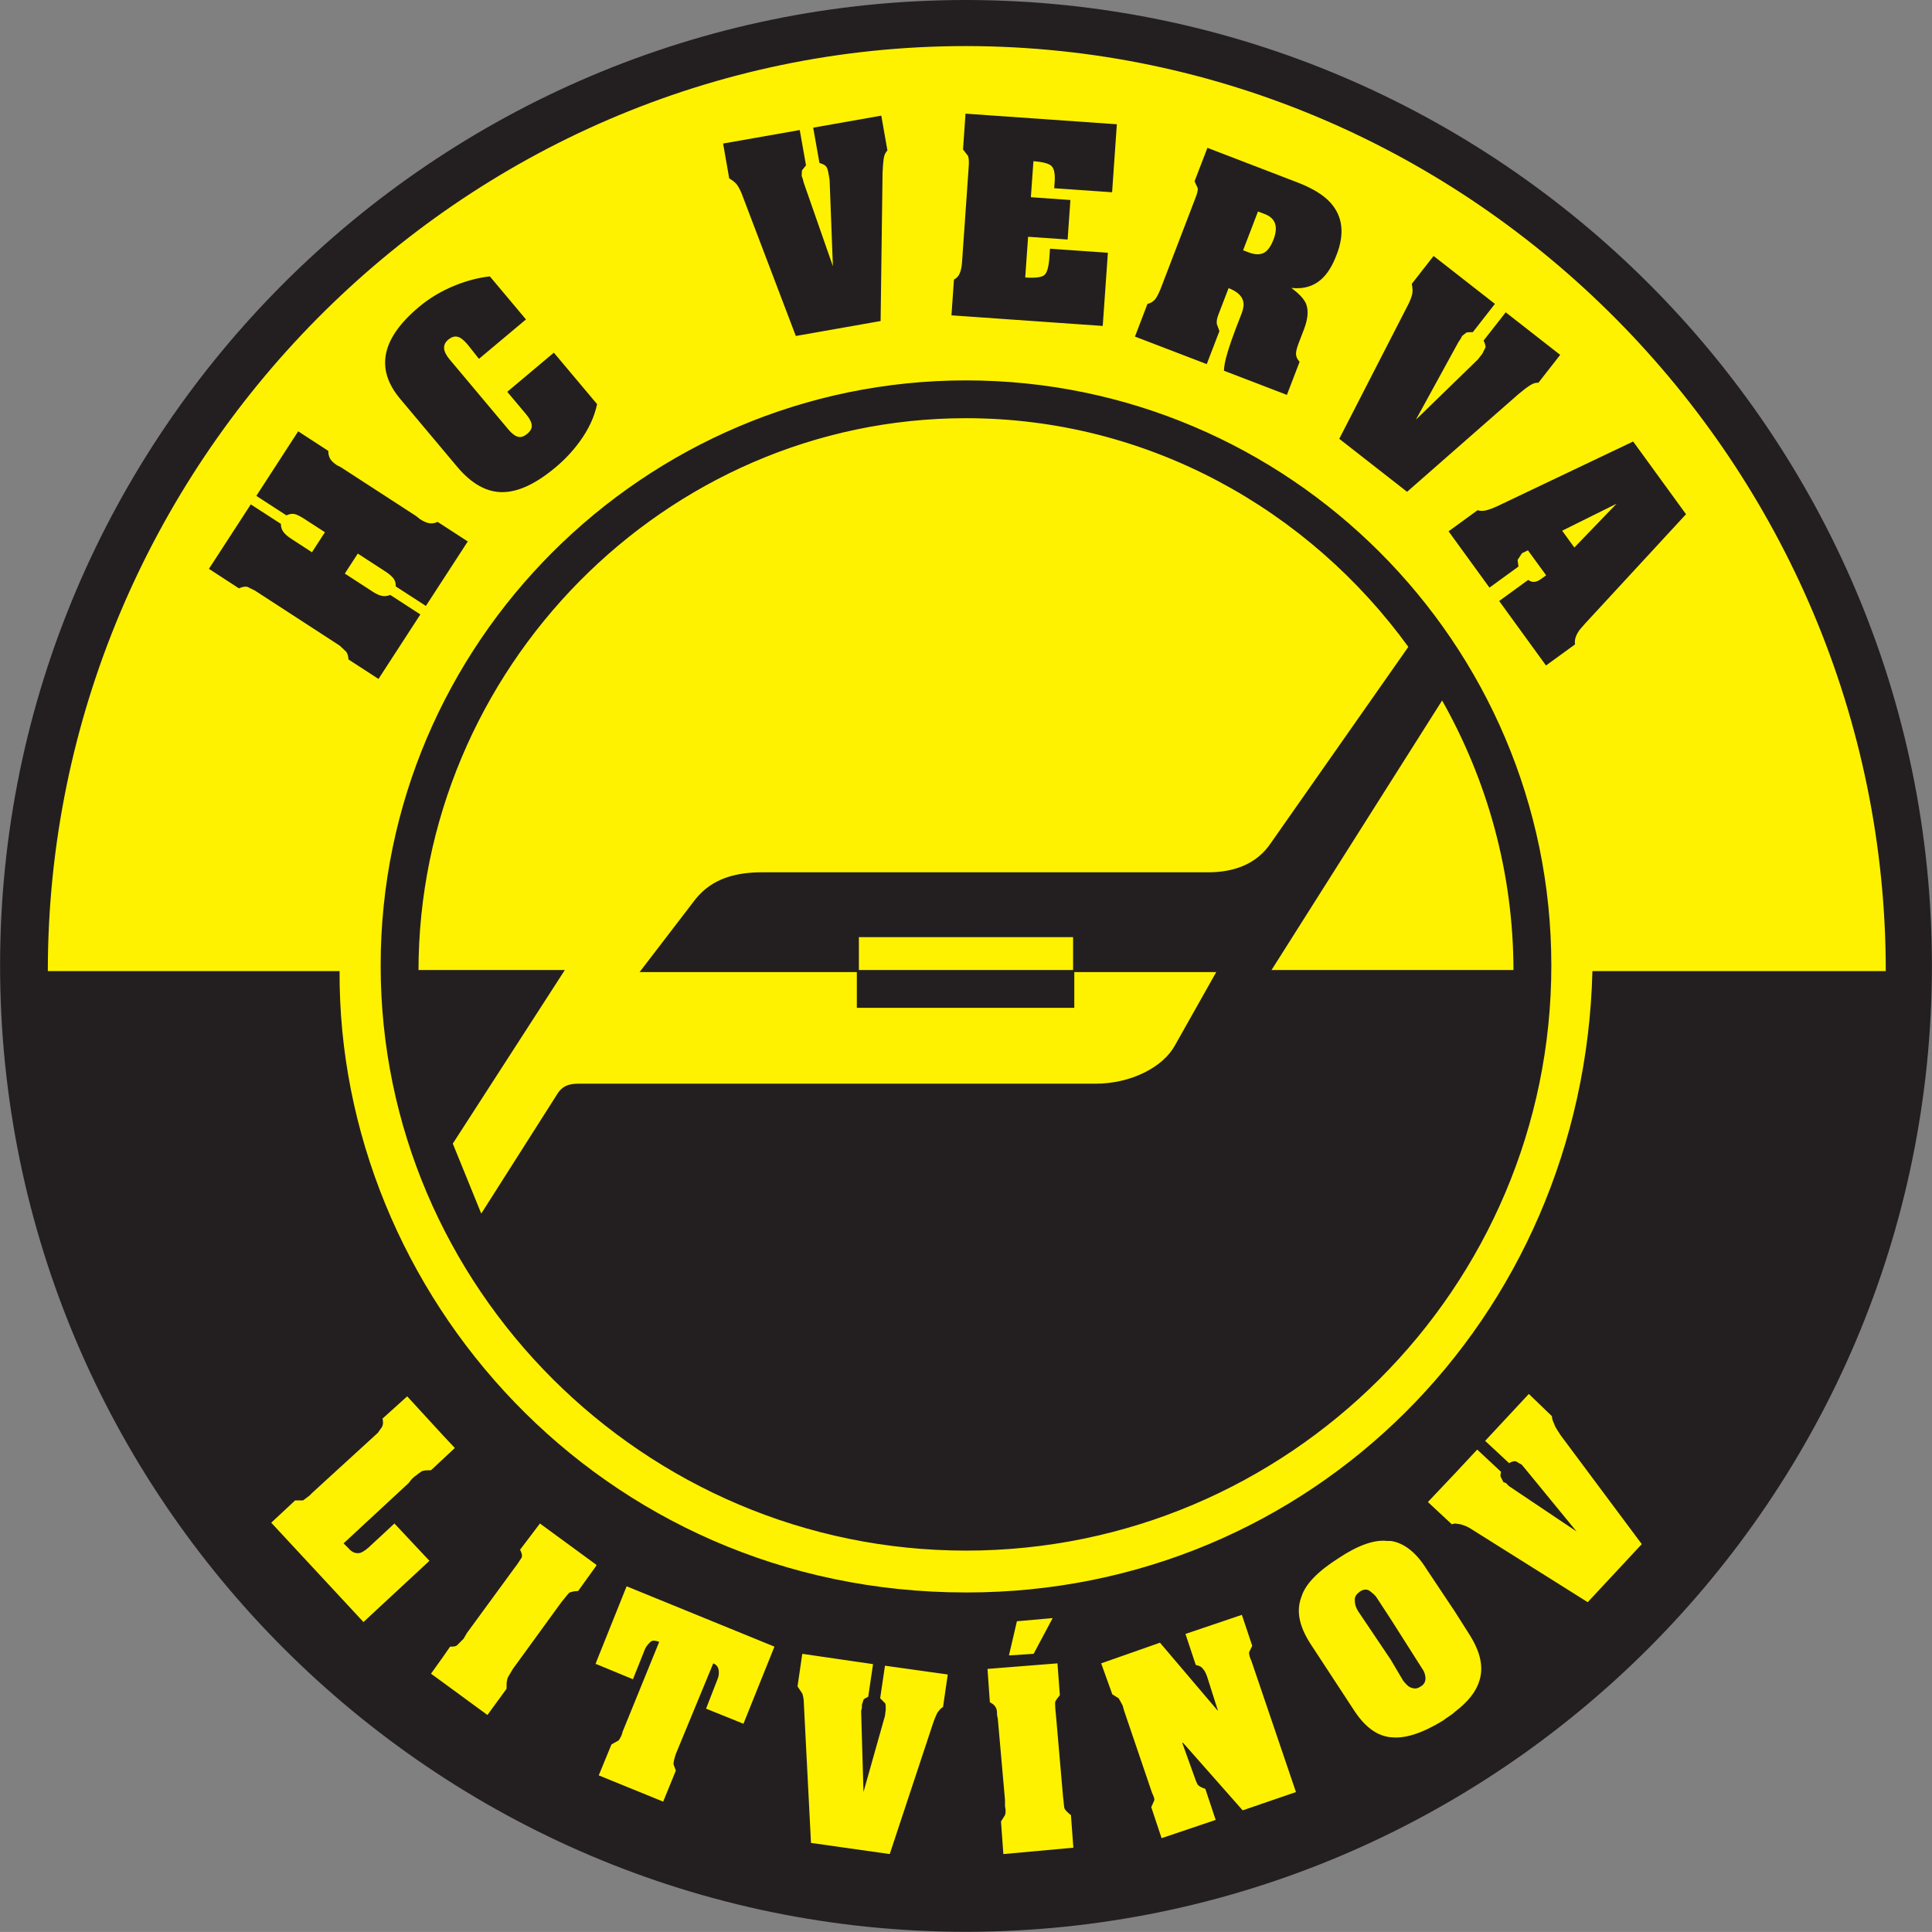
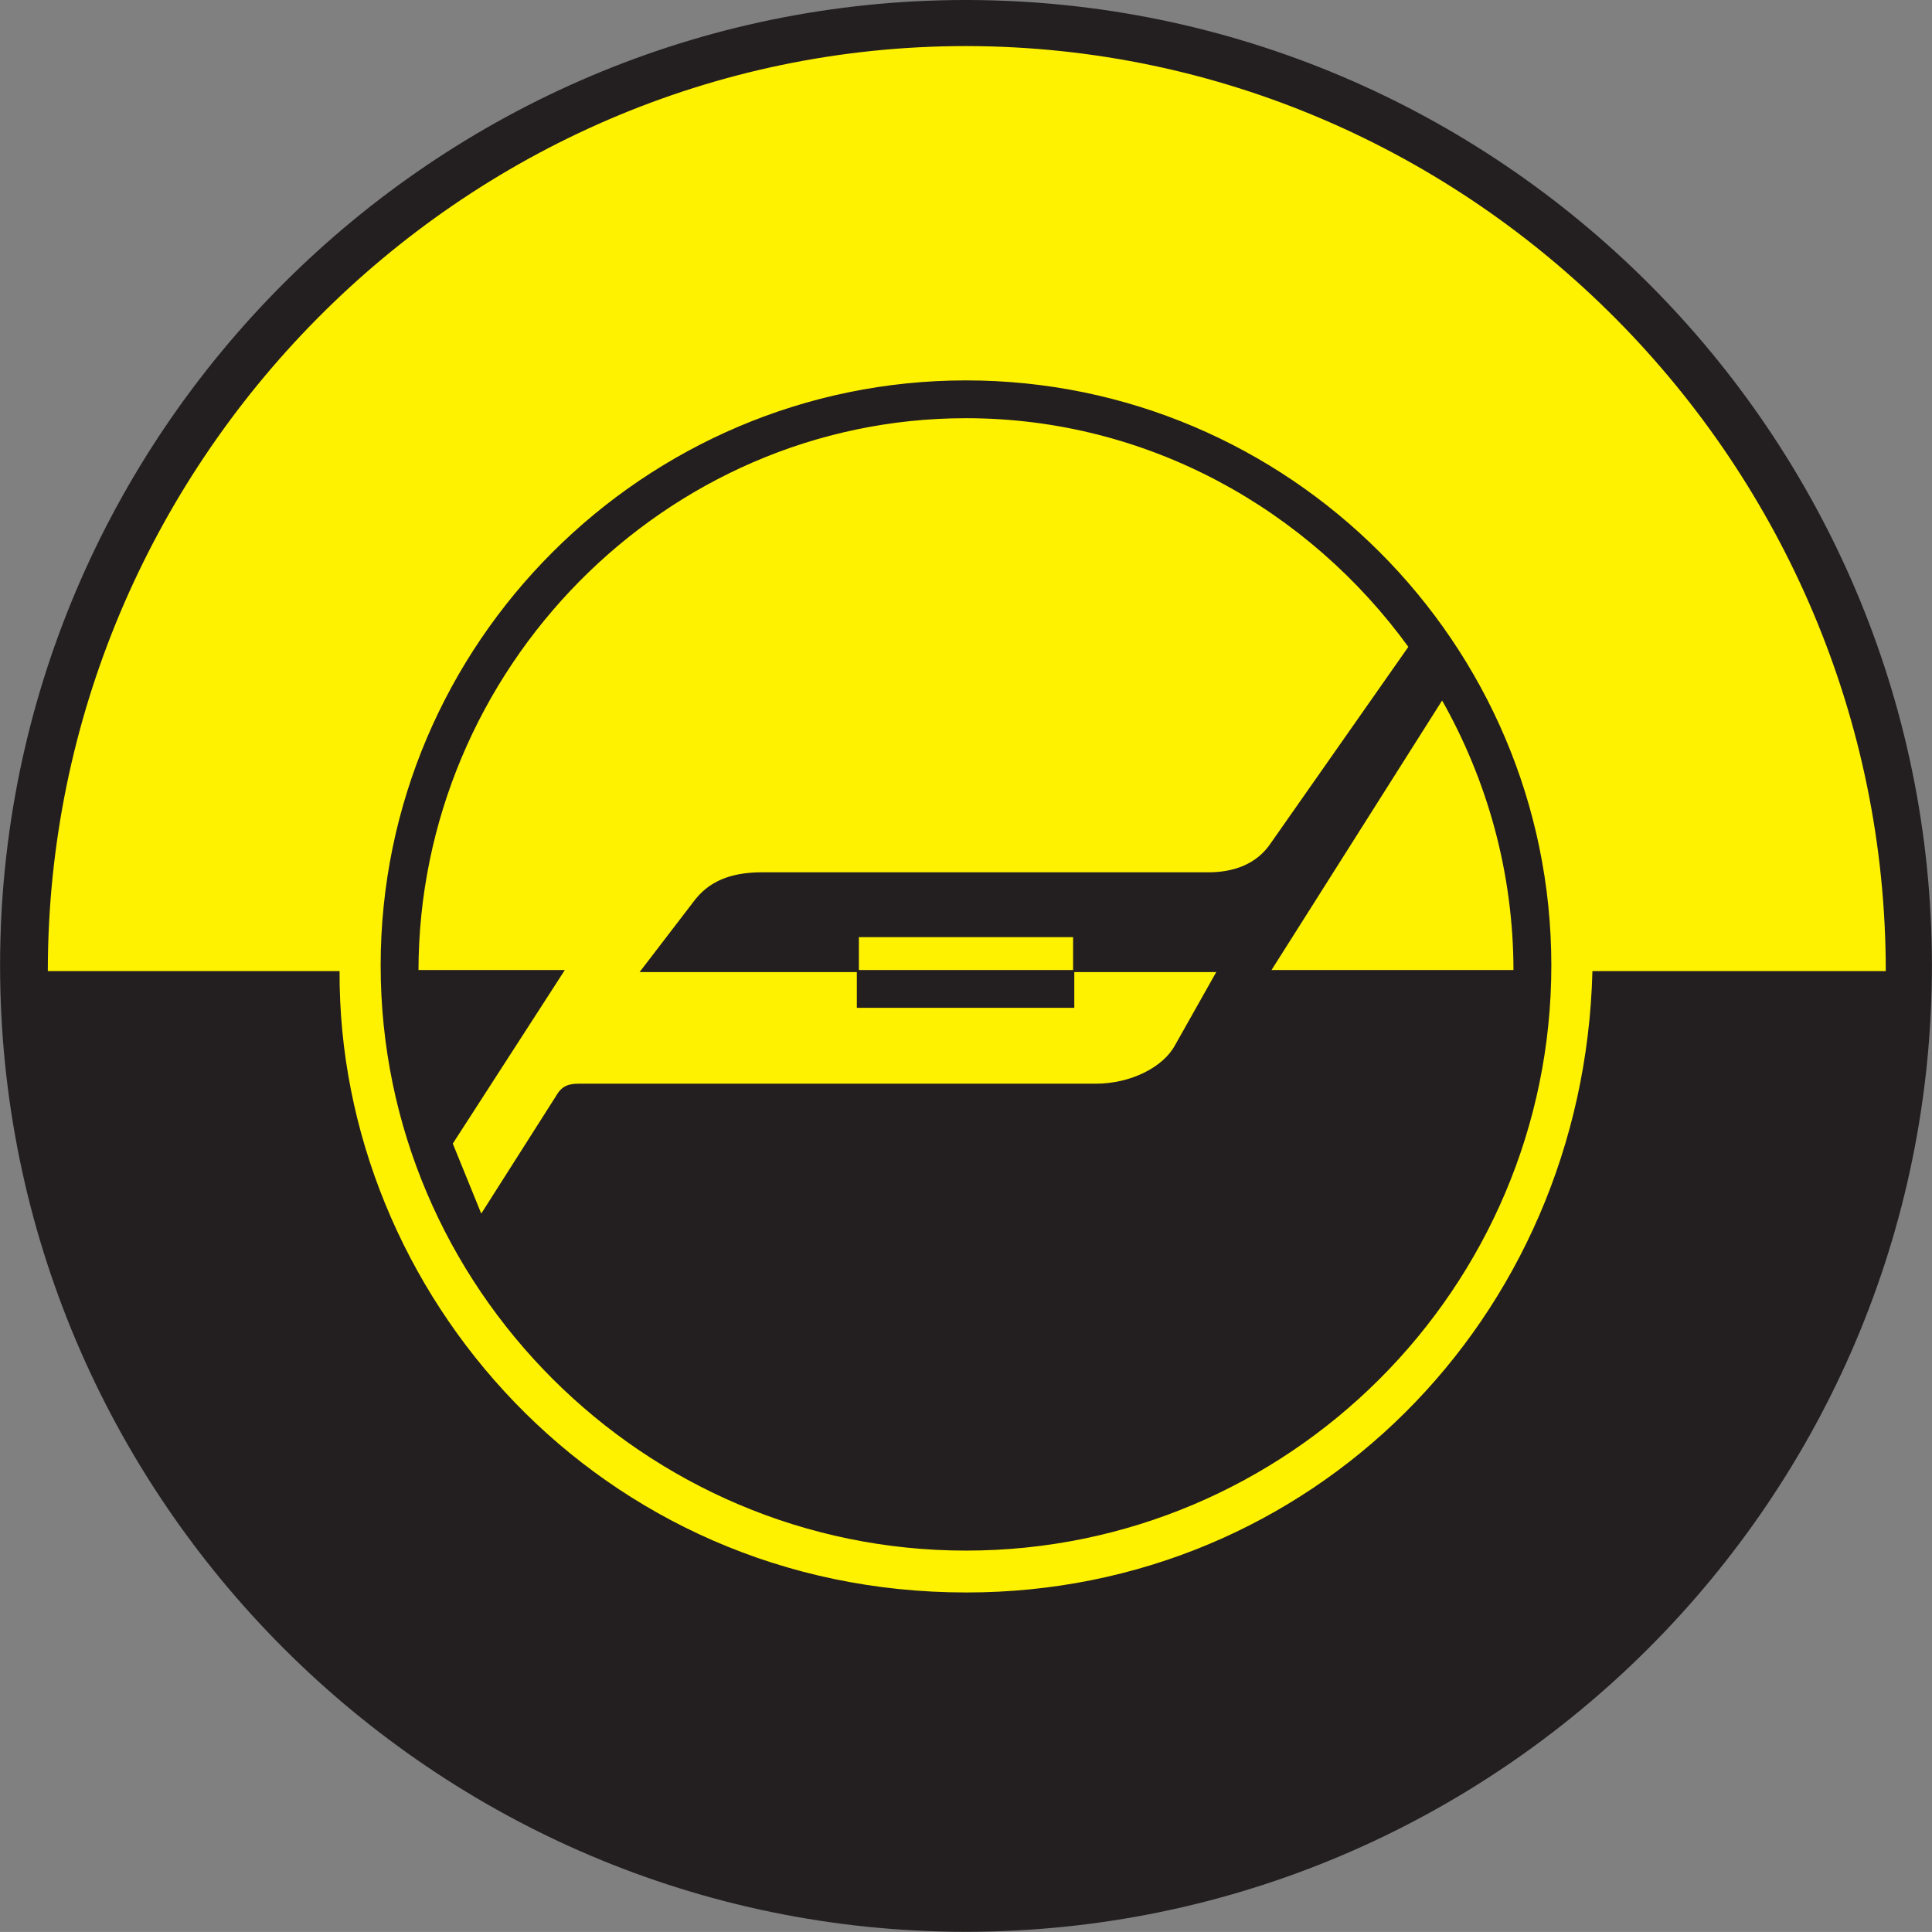
<svg xmlns="http://www.w3.org/2000/svg" clip-rule="evenodd" fill-rule="evenodd" stroke-linejoin="round" stroke-miterlimit="2" viewBox="129.995 50.004 300.004 300">
  <rect x="129.995" y="50.004" width="300.004" height="300" fill="#808080" stroke="none" />
  <path d="m0 0c17.115 0 31.087-13.965 31.087-31.1 0-17.109-13.972-31.073-31.087-31.073-17.141 0-31.113 13.964-31.113 31.073 0 17.135 13.972 31.1 31.113 31.1" fill="#fff200" transform="matrix(4.789 0 0 -4.789 279.875 50.746)" />
  <g fill="#231f20">
    <path d="m0 0v.034c17.133-.001 31.12-13.98 31.12-31.134 0-17.127-13.987-31.106-31.12-31.107-17.159.001-31.146 13.98-31.146 31.107 0 17.154 13.987 31.133 31.146 31.134v-.067c-8.561 0-16.331-3.487-21.961-9.115-5.629-5.627-9.118-13.393-9.118-21.952 0-8.545 3.489-16.305 9.118-21.929 5.63-5.624 13.4-9.111 21.961-9.111 8.548 0 16.311 3.487 21.938 9.111 5.626 5.624 9.115 13.384 9.115 21.929 0 8.559-3.489 16.325-9.115 21.952-5.627 5.628-13.39 9.115-21.938 9.115z" fill-rule="nonzero" transform="matrix(4.789 0 0 -4.789 279.875 50.746)" />
    <path d="m0 0c17.244-.026 31.294-14.068 31.294-31.306 0-17.263-14.05-31.306-31.294-31.332v11.003c11.136 0 20.002 8.837 20.286 20.148h9.512c0 16.413-13.378 29.966-29.798 29.993zm-.025 0h.025v-1.494h-.025c-16.42 0-29.772-13.58-29.772-29.993h9.46c-.052-10.434 8.429-20.148 20.312-20.148h.025v-11.003h-.025c-17.245 0-31.32 14.069-31.32 31.332 0 17.238 14.075 31.306 31.32 31.306" transform="matrix(4.789 0 0 -4.789 280.119 50.004)" />
    <path d="m0 0c10.439 0 18.946-8.503 18.946-18.938s-8.507-18.938-18.946-18.938v15.073h4.201c1.16 0 2.216.542 2.604 1.262l1.366 2.423h9.614c0 3.194-.851 6.209-2.346 8.838l-5.593-8.838h-6.34v1.134h-3.506v2.035h7.862c.772 0 1.572.232 2.061.979l4.46 6.364c-3.248 4.484-8.481 7.447-14.383 7.447zm0-20.277h3.479v1.159h-3.479zm0-17.599c-10.415 0-18.946 8.503-18.946 18.938s8.531 18.938 18.946 18.938v-1.159c-9.796 0-17.786-8.168-17.786-17.959h4.717l-3.609-5.592.954-2.344 2.474 3.891c.181.308.387.36.723.36h12.527zm0 21.927h-6.599c-.826 0-1.599-.18-2.14-.851l-1.778-2.318h7.01v1.134h3.507zm-3.507-4.328h3.507v1.159h-3.507z" transform="matrix(4.789 0 0 -4.789 279.999 109.234)" />
    <path d="m0-.033v.067c10.459-.001 18.98-8.519 18.98-18.972 0-10.454-8.521-18.972-18.98-18.972-10.432.001-18.979 8.518-18.979 18.972s8.547 18.971 18.979 18.972v-.067c-5.198 0-9.926-2.122-13.354-5.546-3.429-3.424-5.558-8.15-5.558-13.359 0-5.208 2.129-9.935 5.558-13.359 3.428-3.424 8.156-5.546 13.354-5.546 5.211 0 9.939 2.122 13.365 5.546 3.425 3.424 5.548 8.151 5.548 13.359 0 5.209-2.122 9.935-5.548 13.359s-8.154 5.546-13.365 5.546zm-10.516-19.085-.026.02 1.777 2.319h.001c.55.681 1.336.864 2.166.863h14.461c.766.001 1.552.23 2.033.964l.001.001 4.46 6.364.027-.019-.027-.019c-3.242 4.475-8.465 7.433-14.357 7.433-4.888 0-9.326-2.038-12.542-5.298s-5.21-7.742-5.21-12.628h-.033v.033h4.778l-3.633-5.628.923-2.269 2.44 3.837.028-.018-.029.017c.185.318.415.379.751.376h16.729c1.15-.001 2.196.54 2.574 1.245h.001l1.375 2.44h9.634v-.033h-.034c0 3.189-.849 6.198-2.341 8.821l.029.017.028-.018-5.603-8.853h-6.392v1.133h-6.946v-1.133h-7.11l.041.053.026-.02v.033h6.977v1.134h7.079v-1.134h6.289l5.613 8.869.027-.048c1.497-2.633 2.35-5.654 2.35-8.854v-.033h-9.628l-1.356-2.406-.029.016.029-.016c-.397-.735-1.463-1.279-2.633-1.279h-16.729c-.333-.003-.516-.046-.694-.344l-2.509-3.946-.985 2.42 3.586 5.555h-4.689v.033c0 9.809 8.004 17.992 17.818 17.992 5.915 0 11.157-2.969 14.411-7.46l.014-.02-4.474-6.383-.027.019.028-.018c-.497-.759-1.311-.995-2.089-.994h-14.461c-.822-.001-1.582-.179-2.115-.838l-.026.02.027-.02-1.778-2.318-.026.02v.033zm7.01-1.159v.033h6.952v1.093h-6.919v-1.126h-.033v.033-.033h-.033v1.192h7.051v-1.225h-7.051v.033z" fill-rule="nonzero" transform="matrix(4.789 0 0 -4.789 279.994 109.234)" />
  </g>
-   <path d="m0 0v3.246l.49-.772c.335-.543.437-1.005.31-1.444-.103-.36-.361-.695-.8-1.03m0 6.106v1.623l.722.774.773-.722c-.025-.103-.025-.155 0-.181l.077-.154.077-.025.104-.104 2.19-1.469-1.649 2.011-.128.154-.182.103c-.051.025-.128 0-.231-.051l-.774.72 1.417 1.522.749-.722c0-.077.026-.155.077-.258.025-.103.128-.232.206-.361l2.63-3.529-1.753-1.882-3.815 2.396c-.13.078-.232.103-.309.13zm0 1.623v-1.623l-.103-.025-.774.721zm0-4.483v-3.246c-.103-.103-.259-.18-.387-.284-.67-.412-1.238-.593-1.675-.541h-.026v2.525l.412-.695c.105-.129.181-.207.284-.232.077-.027.181-.027.283.051.103.052.154.155.154.257 0 .078-.025.207-.102.31l-1.031 1.623v2.526c.412-.052.825-.361 1.16-.902zm-2.088 2.294v-2.526l-.438.67c-.078.13-.181.181-.232.232-.103.077-.233.052-.335-.026-.103-.076-.155-.154-.155-.257 0-.129.025-.232.103-.362l1.057-1.571v-2.525c-.465.051-.851.361-1.186.876l-1.417 2.164c-.361.568-.464 1.056-.284 1.521.128.412.542.825 1.187 1.237.618.412 1.158.618 1.596.567zm-25.751-3.994v.078l.981 2.446 4.793-1.957-1.005-2.5-1.212.489.361.928c.053.129.053.18.053.258 0 .128-.053.232-.181.283l-1.213-2.937c-.051-.154-.076-.258-.076-.335l.076-.206-.411-1.005-2.089.851.413 1.004.232.129c.052.077.103.154.129.283l1.186 2.912c-.129.052-.232.052-.283 0-.078-.077-.156-.154-.208-.31l-.36-.901zm0 3.194v.026zm6.677-2.86 2.294-.334-.156-1.057c-.102-.051-.154-.078-.154-.103l-.051-.155v-.103l-.025-.103.076-2.627.697 2.473.025.205c0 .104 0 .181-.025.207l-.156.155.156 1.057 2.036-.285-.154-1.056c-.054-.026-.105-.078-.181-.18-.052-.103-.105-.231-.156-.386l-1.391-4.201-2.553.362-.231 4.508c0 .154-.025.258-.051.336l-.155.231zm6.005-.489 2.269.18.077-1.031c-.077-.102-.129-.154-.154-.231 0-.052 0-.181.025-.386l.233-2.681c.026-.179.026-.333.051-.385.026-.052.103-.129.205-.207l.078-1.056-2.269-.207-.077 1.057.13.206c.026.078.026.181 0 .284v.205l-.233 2.63-.025.128c0 .103 0 .179-.051.257-.026.051-.078.103-.182.155zm.696.438.258 1.107 1.159.103-.617-1.159zm2.99-.258 1.907.67 1.883-2.216-.361 1.134c-.051.129-.078.18-.129.232-.052.078-.129.104-.233.129l-.334 1.005 1.829.619.337-1.006-.104-.207c0-.077.026-.179.077-.282l1.444-4.251-1.728-.593-1.932 2.189h-.027l.361-1.005c.051-.154.104-.282.129-.334.052-.077.129-.103.259-.155l.335-1.005-1.754-.592-.335 1.006.102.23c0 .051-.025.129-.076.232l-.903 2.654-.051.18c-.051.104-.103.181-.129.233l-.206.129zm-21.343 7.395.386-.411-.386-.362zm4.975-4.2v-.026l-.592-.824c-.13 0-.207-.026-.284-.051-.051-.051-.13-.154-.258-.31l-1.573-2.164c-.102-.181-.181-.283-.181-.335-.024-.077-.025-.154-.025-.31l-.619-.849-1.443 1.057v.824l.232.335c.103 0 .181 0 .233.051l.205.206.104.18 1.546 2.114.077.102.155.233c.026.076 0 .154-.051.257l.644.85zm0-3.142-.026-.078h.026zm-6.134 8.605 1.159-1.263v-.773l-.387-.36c-.102 0-.206 0-.283-.026-.052-.026-.154-.104-.284-.207l-.076-.076-.078-.103-2.114-1.959.156-.155c.127-.154.256-.181.386-.154.076.026.206.103.386.284l.721.669 1.135-1.21-2.139-1.985-2.991 3.221.774.722h.257l.207.154.103.103 2.114 1.933.128.18c.051.077.051.18.026.284zm1.159-8.451v-.824l-.387.282" fill="#fff200" transform="matrix(4.789 0 0 -4.789 355.921 315.816)" />
-   <path d="m0 0 1.37 1.421-1.765-.876zm3.621 1.08-2.941-3.186c-.272-.293-.435-.47-.483-.532-.142-.178-.2-.346-.175-.503l-.941-.684-1.518 2.091.941.684c.123-.093.26-.084.408.024l.174.125-.591.81-.193-.094-.142-.217.028-.215-.94-.683-1.326 1.826.939.683c.099-.03.207-.027.325.009.121.035.272.099.458.19l4.263 2.03zm-8.185 8.374 1.989-1.554-.716-.916c-.102.001-.171-.004-.211-.015l-.138-.11-.045-.087-.078-.119-1.374-2.507 2.01 1.953.145.187.103.206c.003.053-.019.126-.063.219l.717.916 1.766-1.38-.706-.904c-.086.008-.177-.021-.276-.086-.099-.064-.223-.159-.371-.283l-3.611-3.167-2.199 1.718 2.251 4.385c.063.132.102.241.117.326s.009.19-.016.314zm-5.694 1.442-.482-1.257.179-.069c.219-.083.393-.082.526.004.109.072.202.209.28.409.16.419.067.695-.28.828zm-1.639 2.064 2.912-1.119c.49-.188.849-.407 1.076-.658.398-.442.466-1.004.203-1.684-.127-.338-.28-.591-.454-.76-.264-.259-.602-.367-1.017-.322.26-.192.419-.366.481-.521.081-.211.058-.486-.072-.824l-.175-.457c-.053-.138-.081-.249-.082-.333-.002-.084.036-.171.116-.262l-.411-1.071-2.042.784c.005.156.045.357.121.604.075.248.168.513.277.799l.178.458c.058.156.076.286.049.389-.044.181-.203.324-.474.428l-.337-.878c-.04-.105-.056-.2-.044-.287l.084-.228-.411-1.071-2.328.893.405 1.057c.117.032.202.088.261.166.057.079.121.207.188.382l.044.115 1.076 2.807c.046.118.068.213.063.282l-.105.226zm-7.844 1.108 4.907-.344-.154-2.205-1.877.131.015.214c.016.249-.016.417-.099.502-.084.085-.281.138-.59.16l-.083-1.167 1.282-.091-.09-1.281-1.282.089-.093-1.32c.311-.021.514.002.608.069.094.068.151.254.174.559l.021.305 1.877-.131-.167-2.373-4.905.344.081 1.159c.09.045.153.116.191.213s.06.207.069.328l.006.084.214 3.061c.009.137.002.243-.021.319l-.165.215zm-7.86-.969 2.485.438.203-1.144-.132-.167-.009-.177.034-.091.036-.137.943-2.7-.107 2.801-.041.233c-.019.106-.047.177-.084.214-.037.038-.106.072-.204.1l-.203 1.145 2.208.39.199-1.13c-.063-.058-.102-.145-.121-.263-.017-.117-.03-.272-.037-.464l-.063-4.803-2.749-.485-1.752 4.607c-.056.136-.11.238-.162.305-.055.069-.136.135-.246.198zm-7.916-6.981-.371.467c-.125.149-.235.233-.332.251-.095.02-.194-.013-.296-.099-.192-.16-.175-.374.048-.639l1.902-2.267c.128-.153.245-.234.349-.246.084-.01.173.024.268.104.109.091.156.187.141.289-.012.101-.072.214-.178.34l-.614.731 1.511 1.269 1.402-1.669c-.087-.413-.274-.816-.562-1.211-.222-.306-.482-.584-.779-.833-.644-.541-1.223-.811-1.738-.809-.513.001-.999.276-1.458.823l-1.844 2.197c-.391.465-.548.931-.475 1.399.078.518.437 1.046 1.077 1.583.348.292.742.527 1.186.705.379.152.751.248 1.116.288l1.171-1.395zm-8.756-6.809 1.357 2.09.976-.632c0-.102.028-.19.084-.265.055-.072.141-.147.257-.221l.076-.05.591-.384.42.649-.654.424c-.137.089-.244.144-.322.164s-.169.007-.273-.041l-.975.632 1.357 2.093.975-.634c.002-.11.025-.199.069-.268.045-.068.115-.134.214-.198l.123-.062 2.381-1.545.069-.046.12-.096c.107-.069.204-.113.291-.129.086-.017.18-.004.281.04l.976-.633-1.358-2.091-.976.632c.002.115-.028.208-.089.278-.062.07-.138.135-.232.196l-.911.592-.421-.648.763-.496.148-.096c.107-.069.202-.113.288-.131.085-.019.178-.008.275.03l.975-.633-1.357-2.091-.975.633c.001.096-.023.18-.075.252l-.209.196-2.746 1.783-.238.118c-.073.023-.167.008-.282-.045" fill="#231f20" transform="matrix(4.789 0 0 -4.789 374.461 135.025)" />
</svg>